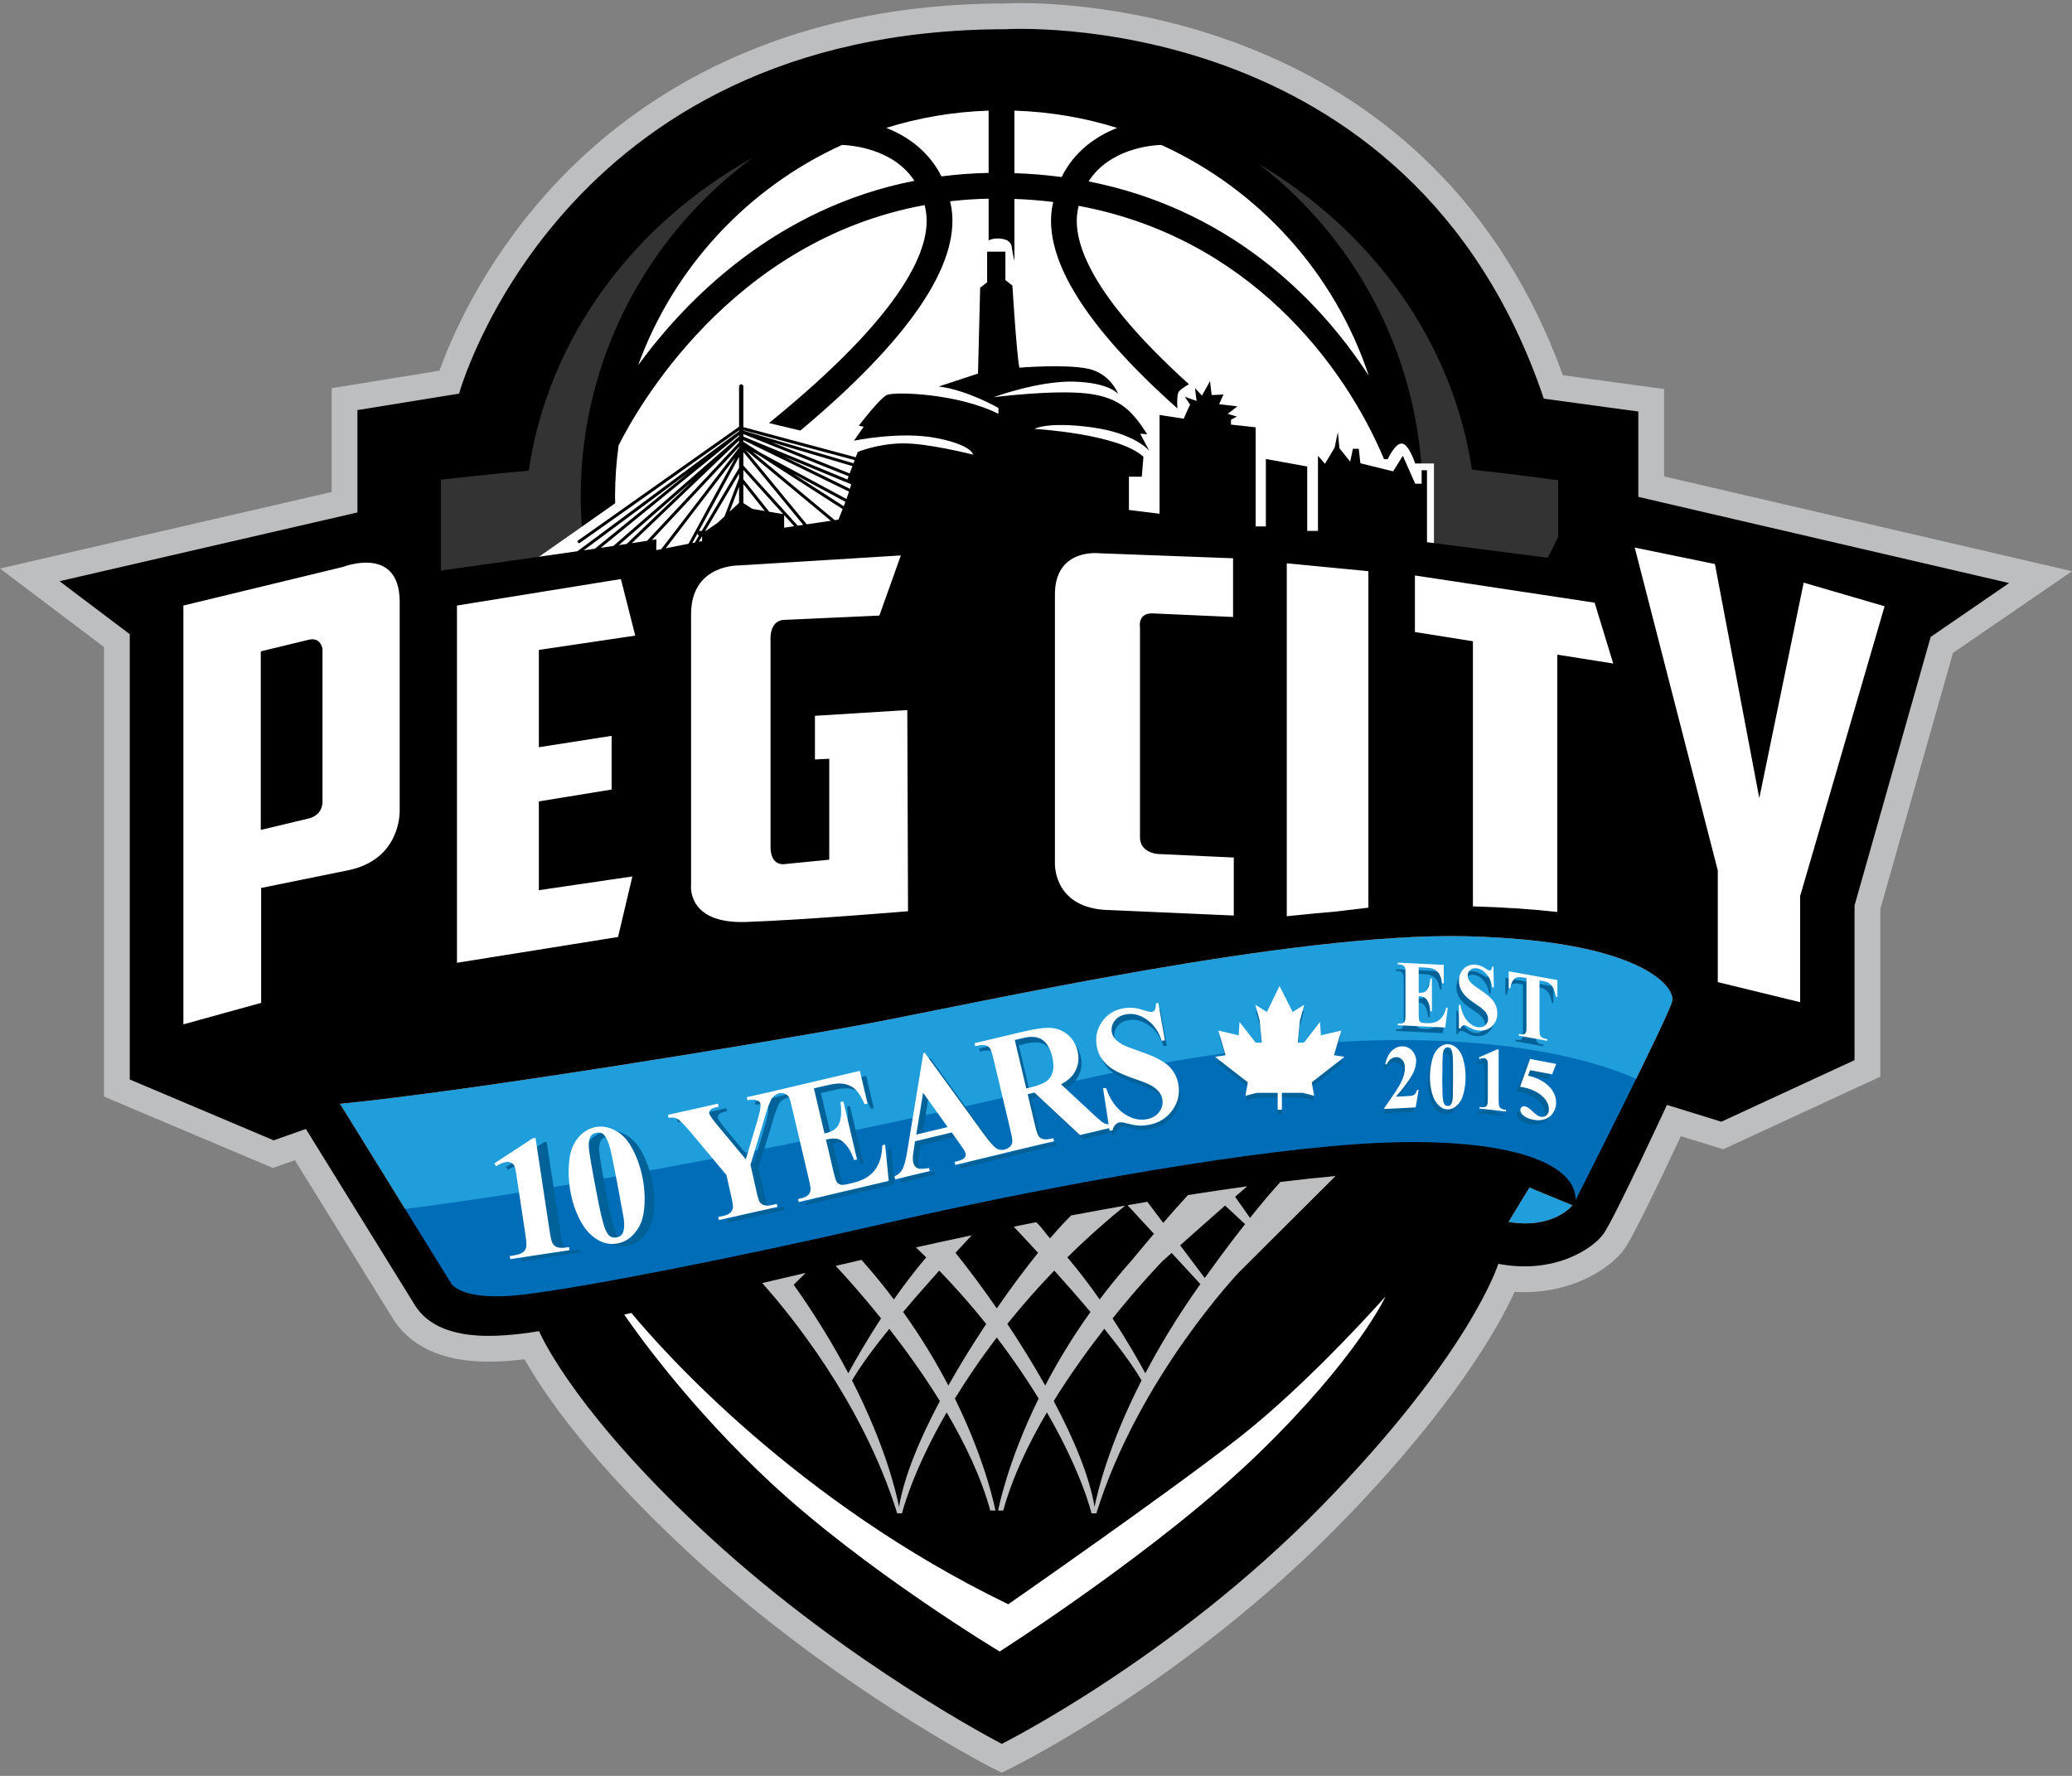
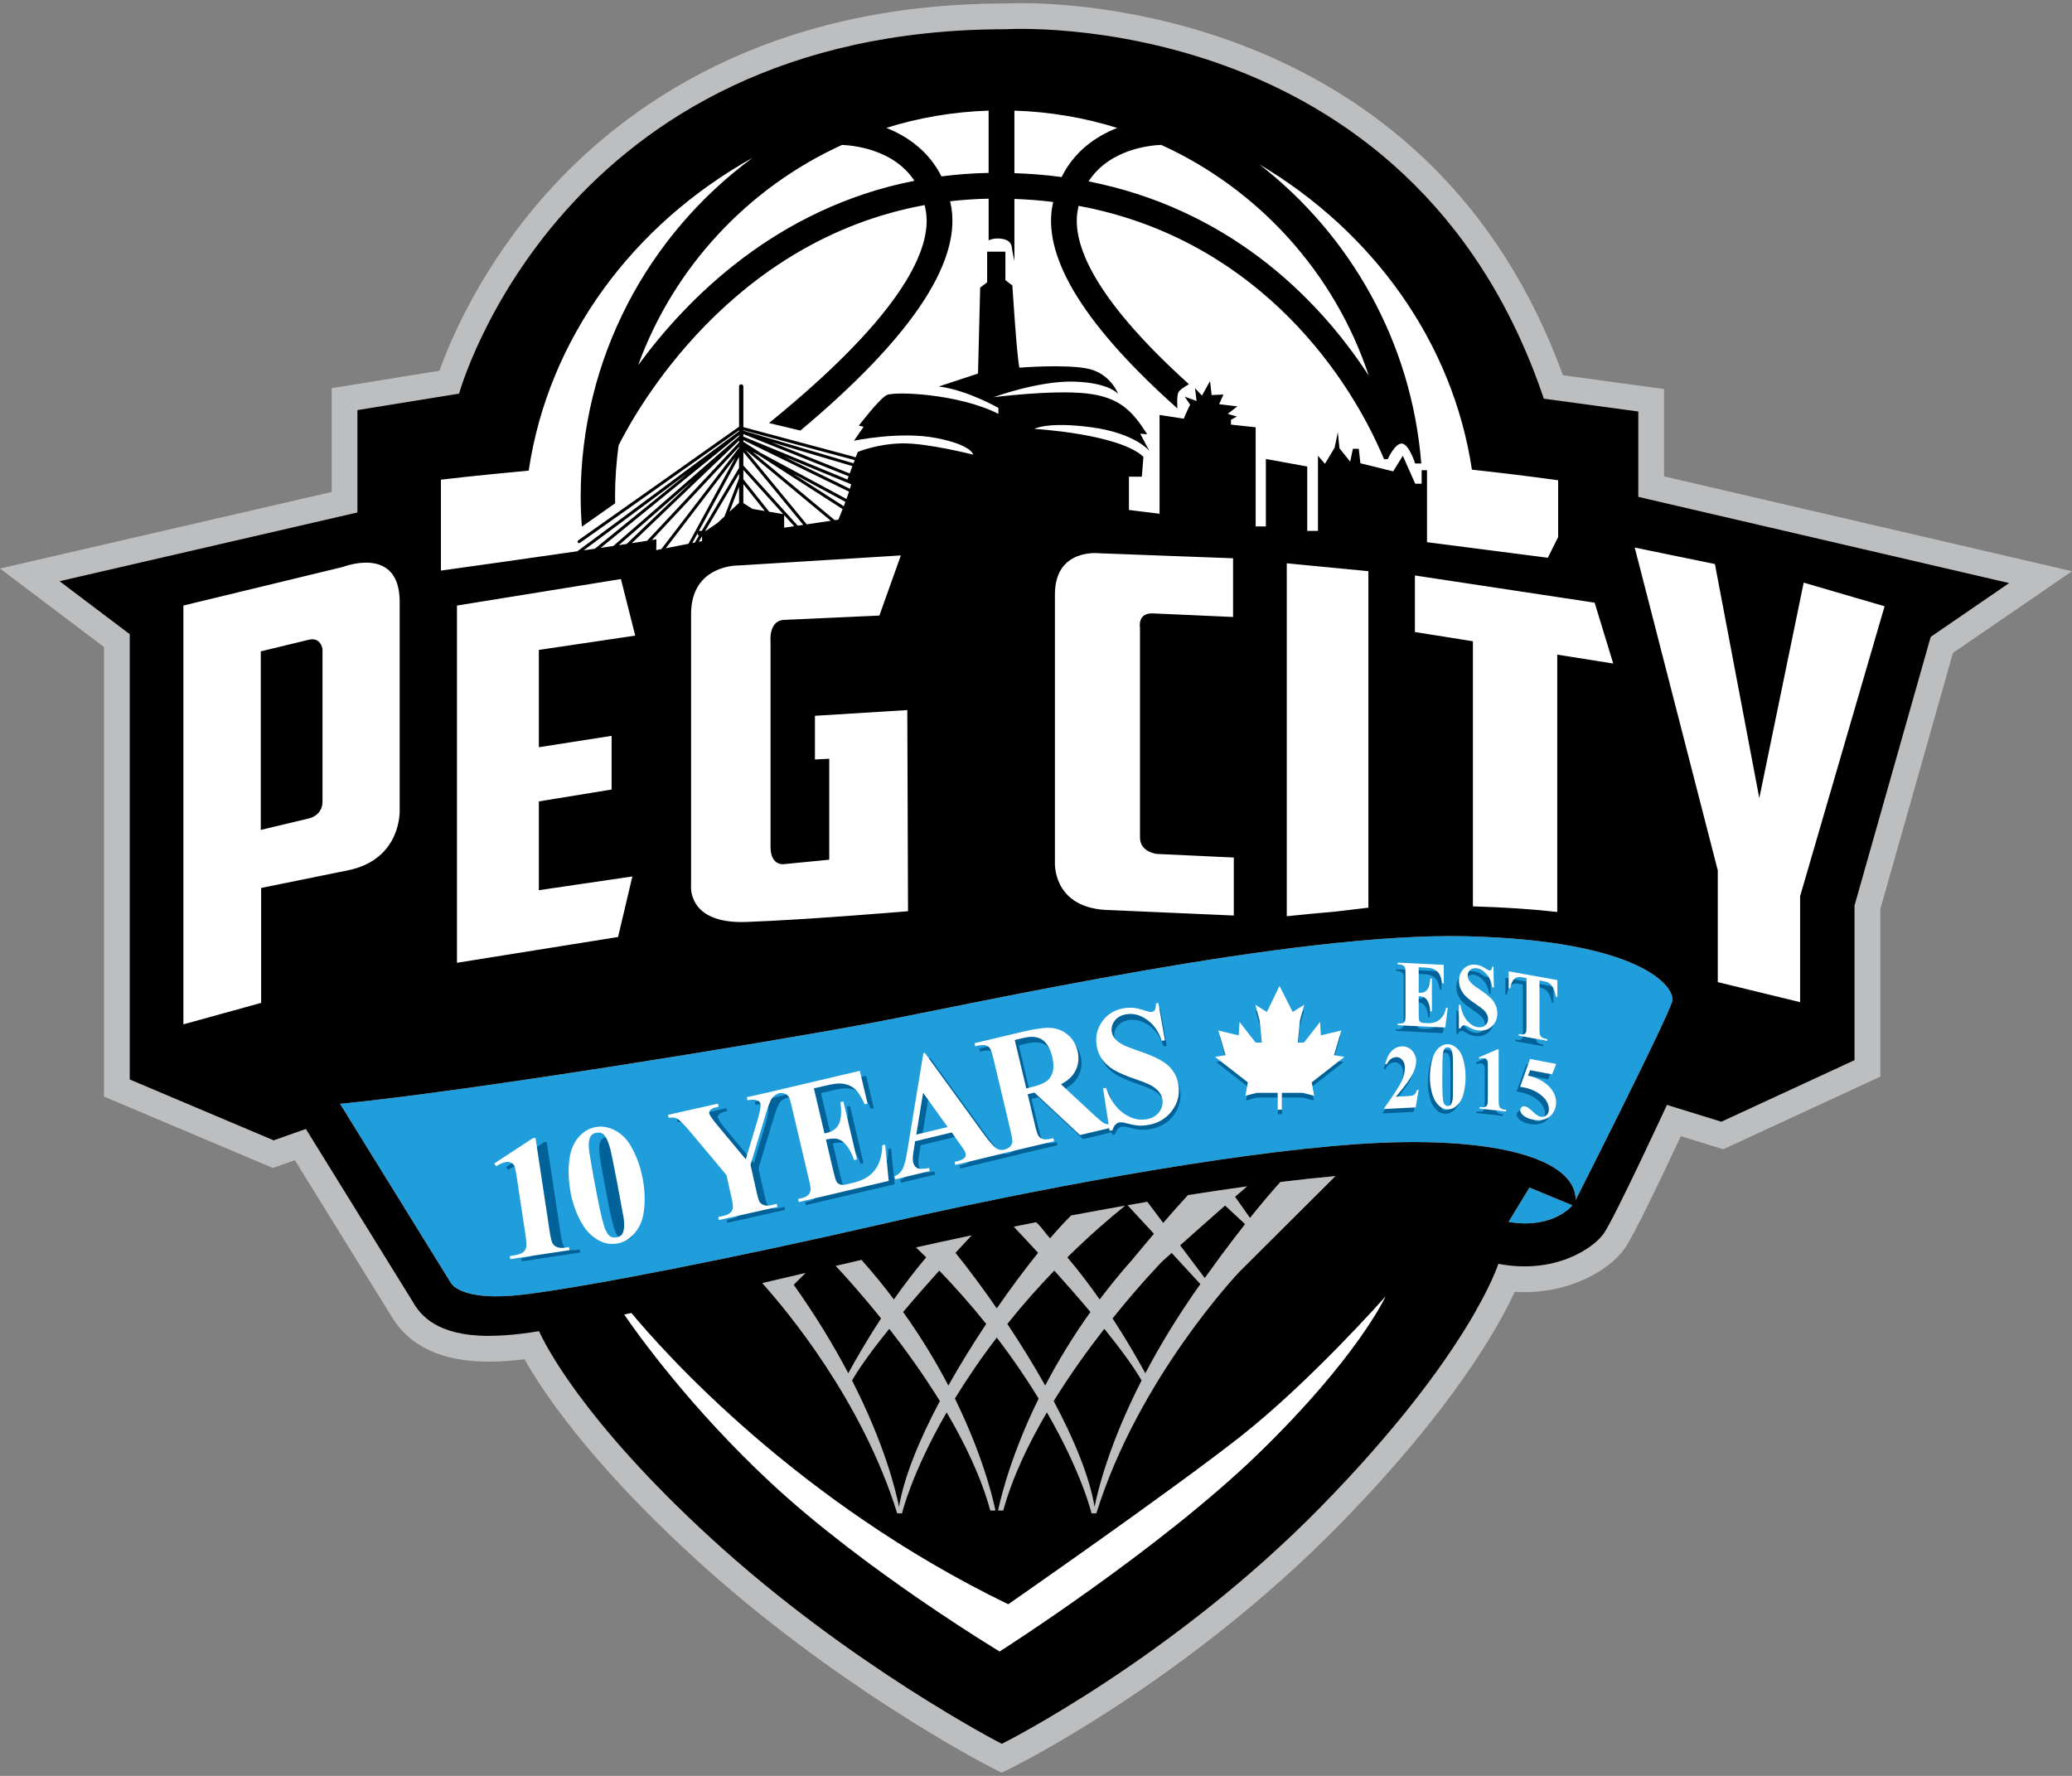
<svg xmlns="http://www.w3.org/2000/svg" id="Layer_2" version="1.1" viewBox="0 0 350 300">
  <rect x="0" y="0" width="350" height="300" fill="#808080" stroke="none" />
  <defs>
    <style>
      .st0 {
        fill: #fff;
      }

      .st1 {
        fill: #1f9edb;
      }

      .st2 {
        fill: #bcbec0;
      }

      .st3 {
        fill: #333;
      }

      .st4 {
        fill: #006db8;
      }

      .st5 {
        fill: #006299;
      }
    </style>
  </defs>
  <path class="st2" d="M281.095,80.478v-14.758l-17.089-2.331C242.27,3.596,184.089.528,172.505.528c-1.408,0-2.331.041-2.678.058-40.524.036-64.583,17.549-77.632,32.241-10.898,12.272-16.065,24.493-17.958,29.796l-18.212,2.95v17.536L0,96.04l17.566,13.263v75.942l28.52,12.06,3.722-1.313,16.215,26.211c3.008,5.19,8.56,7.822,16.502,7.822,1.861,0,3.908-.135,6.085-.399,3.045,5.418,10.876,17.215,28.446,33.343,23.743,21.795,49.108,34.945,50.176,35.495l1.961,1.009,1.974-.985c1.2-.599,29.673-14.957,55.109-40.942,19.064-19.475,26.787-33.247,29.584-39.312.554.035,1.104.052,1.652.052,8.018,0,14.385-3.801,16.907-7.333,1.554-2.177,6.563-12.722,9.506-19.017l7.158,2.212,26.538-12.269v-28.301l12.272-43.281,20.107-13.799-68.905-16.019h0Z" />
  <path class="st0" d="M184.209,221.634c-3.101,4.333-5.619,8.547-7.65,12.439-1.994-3.547-4.184-7.079-6.41-10.424,2.657-3.322,5.344-6.327,7.941-9.02,2.045,2.27,4.138,4.653,6.119,7.005ZM152.545,221.635h0c3.102,4.337,5.62,8.548,7.65,12.442,1.994-3.548,4.183-7.082,6.409-10.426-2.657-3.322-5.342-6.329-7.941-9.02-2.045,2.27-4.136,4.651-6.117,7.004ZM177.983,236.68c3.423,6.43,6.047,12.749,6.909,17.91.537-2.721,2.431-10.577,7.949-21.392-1.426-2.45-3.681-5.502-6.301-8.738-2.771,3.552-5.782,7.724-8.557,12.22ZM143.916,233.2c5.519,10.811,7.412,18.665,7.947,21.389.861-5.16,3.486-11.478,6.907-17.906-2.775-4.496-5.787-8.668-8.557-12.221-2.617,3.236-4.87,6.288-6.297,8.738ZM337.812,98.798l-12.237,8.398-12.954,45.687v25.799l-21.895,10.123-9.487-2.933-1.844,3.946c-5.553,11.88-8.343,17.245-9.046,18.23-1.446,2.024-6.21,5.237-12.838,5.237-.445,0-.894-.015-1.344-.042l-3.414-.211-1.434,3.106c-2.827,6.128-10.304,19.2-28.617,37.908-23.751,24.265-50.221,38.158-53.476,39.818-3.028-1.587-26.648-14.255-48.79-34.581-16.936-15.545-24.479-26.79-27.469-32.108l-1.639-2.917-3.321.402c-1.989.241-3.834.363-5.484.363-9.087,0-11.412-4.012-12.176-5.329l-18.406-29.759-5.693,2.008-23.684-10.015v-75.117l-11.006-8.31,49.465-11.417v-17.258l16.928-2.742.993-2.782c1.62-4.539,6.519-16.368,16.988-28.157,12.366-13.922,35.224-30.526,73.898-30.561l.242-.006c.315-.016,1.153-.052,2.432-.052,10.879,0,66.19,2.872,86.802,59.569l1.031,2.838,15.757,2.149v14.364l61.718,14.349ZM225.584,198.675c-2.955.265-6.072.603-9.305,1-1.749,1.94-3.514,4.053-5.127,6.074l-2.527-3.579c.713-.622,1.392-1.211,2.027-1.76-3.257.448-6.597.946-9.983,1.483-1.302,1.403-2.78,3.081-4.176,4.702l-2.69-3.572c-1.106.188-2.213.379-3.321.573l4.452,4.822c-2.087,2.458-3.692,4.413-3.692,4.413-1.994,2.238-3.811,4.479-5.486,6.695-1.656-2.367-3.498-4.808-5.468-7.123,3.626-3.582,6.992-6.494,9.761-8.732-3.043.536-6.086,1.093-9.101,1.662-1.026.997-2.231,2.299-3.565,3.863-.772-.797-1.414-1.855-2.209-2.579-.054-.049-.101-.093-.154-.142-1.265.249-2.521.498-3.766.749,1.256,1.329,2.646,2.815,4.111,4.409-2.18,2.708-4.576,5.914-6.986,9.403-2.411-3.489-4.807-6.695-6.986-9.403.946-1.029,1.861-2.013,2.73-2.942-3.258.686-6.402,1.368-9.386,2.035.569.542,1.146,1.102,1.729,1.678-1.969,2.315-3.811,4.754-5.467,7.121-1.668-2.214-3.483-4.453-5.474-6.688-1.448.336-2.897.674-4.345,1.012,1.302,1.388,4.204,4.563,7.659,8.872-2.628,4.021-4.58,7.494-5.545,9.275-2.39-4.553-5.41-9.588-9.227-14.967.557-.554,1.268-1.26,2-1.984-2.454.574-4.892,1.145-7.299,1.708,4.201,4.676,16.892,19.874,22.797,38.893h.8s1.567-6.727,7.545-17.071c3.133,5.317,5.85,11.006,7.378,16.586h.848s-1.451-7.941-6.841-18.91c1.942-3.175,4.273-6.631,7.082-10.313,2.808,3.68,5.142,7.139,7.084,10.313-5.391,10.97-6.843,18.91-6.843,18.91h.848c1.528-5.582,4.245-11.269,7.378-16.588,5.981,10.346,7.548,17.073,7.548,17.073h.798c7.139-22.978,24.191-40.828,24.191-40.828l16.204-16.144ZM199.341,210.373l4.165,5.532c.305-.418.603-.836.916-1.258h0s2.534-3.579,5.904-7.859l-3.387-3.145c-2.684,2.359-5.523,4.883-7.597,6.73ZM196.321,213.076s-3.694,3.779-8.4,9.648c2.627,4.021,4.582,7.495,5.547,9.276,2.407-4.586,5.452-9.663,9.308-15.083l-4.863-5.268c-.977.873-1.592,1.427-1.592,1.427Z" />
-   <path class="st3" d="M236.88,70.594l-7.293-15.774-7.717-13.145-9.244-10.77-1.951-4.24,6.685,1.696s8.665,4.41,8.665,5.088,10.94,7.124,10.94,7.124c0,0,12.042,34.94,12.042,35.364s15.689.763,15.689.763l4.24,7.887-4.071,11.806-22.643-3.325v-14.773h-2.146l-3.196-7.7ZM101.468,72.68l8.977-25.079,9.382-9.382,8.205-7.76,1.018-3.806-7.251-.646-36.254,34.919,2.735,17.491-15.965.7-1.018,19.208,16.919-2.29,10.077-7.062,3.176-16.293Z" />
  <path class="st1" d="M258.358,200.618l7.256,2.994s-3.175,4.081-10.794,2.811h0s3.538-5.805,3.538-5.805ZM247.746,158.166c-29.388-.726-82.816,11.339-101.32,14.785-18.504,3.447-67.574,11.43-88.98,13.516h0s18.685,30.206,18.685,30.206c0,0,1.451,3.357,12.517,1.995,11.066-1.362,36.282-6.349,60.319-11.883s57.964-11.973,80.367-13.516,36.826,2.268,36.826,9.433c0,0,15.874-31.294,16.327-33.652.453-2.358-5.352-10.159-34.74-10.884Z" />
-   <path class="st4" d="M278.519,183.334s-27.586-17.063-99.288-.164c-71.703,16.899-114.422,21.501-114.422,21.501l7.633,16.028s7.512.723,13.042,1.125,84.171-19.362,90.264-19.362,53.513-9.409,63.259-8.307,15.701,2.539,21.21,4.519,5.942,4.027,5.942,4.027l12.36-19.368Z" />
-   <path class="st5" d="M262.388,166.635h.001v2.819l-.238-.043c-.143-.676-.299-1.171-.472-1.486-.173-.315-.41-.583-.712-.807-.168-.123-.463-.222-.884-.297l-.674-.121v8.031c0,.533.028.869.077,1.013.051.143.15.276.3.403.149.127.351.212.608.26l.3.053v.285l-4.722-.851v-.283l.299.053c.262.047.472.032.631-.047.114-.05.206-.158.272-.32.048-.113.073-.431.073-.954v-8.031l-.652-.117c-.608-.11-1.048-.04-1.322.207-.387.346-.629.893-.732,1.641l-.253-.044v-2.819l8.1,1.457ZM261.501,182.325l.69-1.733-4.343-.83-1.666,4.63c.247.041.431.073.555.096,1.221.234,2.234.693,3.036,1.377.804.684,1.204,1.45,1.204,2.299,0,.405-.129.728-.392.966-.263.24-.58.325-.954.253-.178-.033-.337-.093-.479-.178-.202-.116-.44-.302-.719-.557-.442-.414-.754-.677-.937-.788-.182-.111-.364-.186-.541-.219-.196-.036-.367.009-.516.142-.148.13-.222.299-.222.506,0,.27.142.539.425.805.407.376.987.636,1.745.782.702.135,1.349.103,1.936-.096.589-.199,1.045-.558,1.368-1.071.324-.515.486-1.074.486-1.676,0-.941-.349-1.795-1.046-2.559-.847-.927-2.057-1.573-3.631-1.937l.349-.91,3.654.696ZM150.054,194.127c-.041,1.732-.457,3.11-1.245,4.137-.787,1.026-1.991,1.731-3.607,2.112l-1.036.243c-.495.116-.868.127-1.124.035-.256-.092-.451-.241-.585-.45-.134-.206-.32-.819-.559-1.833l-1.221-5.191c.826-.193,1.485-.228,1.973-.099.488.13.973.491,1.46,1.084s.905,1.404,1.254,2.43l.486-.114-2.271-9.649-.486.114c.2,1.464.141,2.62-.181,3.471-.32.849-1.03,1.403-2.13,1.663l-.345.082-1.764-7.502h-.001v-.003l1.79-.421c1.312-.308,2.226-.437,2.74-.387.881.081,1.614.358,2.198.832s1.155,1.349,1.716,2.622l.486-.114-1.283-5.449-14.499,3.411.002.01-4.319.968.111.504c.787-.128,1.353-.111,1.692.05.26.113.416.293.47.539.099.443-.086,1.435-.558,2.972l-1.877,6.272-4.508-5.414c-.979-1.162-1.504-1.907-1.577-2.234-.038-.172.025-.36.19-.559.165-.199.5-.355,1.005-.468l.371-.085-.113-.504-8.325,1.866.114.504c.556-.114,1.033-.071,1.426.132.398.202,1.172.994,2.335,2.373l5.86,6.999.83,3.706c.208.928.288,1.51.243,1.748-.058.338-.184.595-.377.772-.257.258-.641.444-1.154.559l-.91.205.114.504,9.744-2.183-.113-.504-.973.218c-.46.102-.849.098-1.166-.019-.317-.114-.549-.277-.694-.488-.146-.211-.326-.793-.539-1.746l-1.002-4.469,2.268-7.533c.542-1.905.984-3.096,1.324-3.574.246-.34.644-.615,1.197-.825.389-.041.727.005,1.015.138.271.119.487.326.645.624.087.179.229.687.426,1.52l2.852,12.121c.219.925.304,1.507.263,1.746-.047.336-.167.595-.358.773-.263.262-.644.452-1.148.57l-.574.136.118.503,14.972-3.523-.599-6.041-.472.111ZM199.341,184.115c.238,1.565-.129,3-1.102,4.3-.975,1.302-2.344,2.088-4.107,2.357-.555.086-1.087.104-1.597.06-.512-.044-1.163-.174-1.958-.392-.444-.121-.799-.161-1.068-.118-.223.033-.447.162-.671.384-.222.223-.383.535-.482.935l-.479.074-.067-.438-4.858,1.152-7.574-7.068-1.135.269h-.001l1.225,5.163c.237.995.444,1.609.621,1.84.175.23.427.387.752.473.327.086.885.033,1.677-.153l.12.503-8.062,1.914.004.017-8.37,2.012-.12-.503.345-.083c.672-.162,1.119-.374,1.344-.639.152-.19.196-.421.132-.691-.038-.163-.105-.324-.199-.485-.035-.077-.246-.386-.628-.925l-1.468-2.076h-.002s-6.111,1.468-6.111,1.468l-.296,1.967c-.095.655-.095,1.176-.003,1.565.124.516.41.849.862.999.264.09.856.063,1.774-.083l.121.503-5.754,1.384-.121-.503c.598-.249,1.042-.645,1.335-1.189s.564-1.587.812-3.131l2.658-16.175.243-.058,9.867,13.596c.938,1.286,1.644,2.069,2.116,2.348.314.184.709.236,1.161.197.454-.142.776-.293.951-.454.249-.226.399-.479.454-.76.053-.28-.035-.919-.273-1.916l-2.839-11.952c-.237-.997-.444-1.61-.621-1.84-.175-.231-.427-.389-.752-.475-.324-.086-.885-.032-1.677.155l-.12-.503,8.044-1.911c2.094-.497,3.664-.707,4.707-.629,1.043.077,1.97.456,2.779,1.141.809.684,1.347,1.58,1.613,2.695.323,1.358.13,2.592-.579,3.697-.453.7-1.175,1.317-2.164,1.848l5.642,5.246c.736.678,1.242,1.088,1.52,1.231.242.115.494.169.751.19l-.92-5.998.482-.074c.687,1.929,1.651,3.332,2.896,4.21,1.244.88,2.494,1.223,3.748,1.032.968-.149,1.698-.549,2.187-1.198.489-.647.676-1.344.563-2.09-.067-.443-.244-.853-.527-1.233-.283-.38-.681-.722-1.185-1.026-.506-.304-1.377-.668-2.609-1.09-1.729-.593-2.988-1.131-3.779-1.613-.791-.481-1.434-1.057-1.92-1.727-.488-.669-.799-1.439-.931-2.315-.229-1.491.092-2.838.96-4.045.871-1.207,2.088-1.929,3.656-2.169.57-.088,1.135-.098,1.694-.032.425.047.951.177,1.578.387.629.209,1.061.296,1.295.262.225-.035.39-.136.498-.301.107-.167.173-.542.202-1.118l.384-.064,1.096,6.218-.532.082c-.491-1.525-1.298-2.69-2.424-3.492-1.128-.802-2.262-1.115-3.403-.941-.881.136-1.541.492-1.98,1.072-.439.58-.606,1.198-.506,1.851.063.413.209.766.441,1.061.317.393.785.761,1.401,1.099.453.241,1.474.636,3.063,1.185,2.224.76,3.769,1.565,4.631,2.413.856.849,1.378,1.887,1.567,3.121ZM160.938,191.097l-4.102-5.72-1.131,6.978,5.233-1.258ZM178.347,179.46c-.332-1.403-.888-2.366-1.664-2.889-.776-.523-1.85-.624-3.219-.297l-1.368.323h0s1.917,8.07,1.917,8.07l.728-.173c1.182-.28,2.041-.608,2.573-.978.533-.37.896-.896,1.09-1.578.193-.682.174-1.508-.056-2.476ZM252.967,187.974c-.145-.123-.239-.273-.285-.447-.044-.173-.067-.566-.067-1.181v-8.163h0s-.205-.021-.205-.021l-3.085,1.341.111.278c.301-.123.558-.176.766-.152.133.014.249.069.351.161.101.092.169.198.207.316.037.12.056.411.056.871v5.176c0,.627-.03,1.025-.082,1.191-.052.165-.159.289-.308.371-.153.081-.407.101-.767.064l-.222-.026v.272l4.413.481v-.272l-.19-.022c-.316-.034-.548-.113-.693-.237ZM97.497,211.137c-.708.107-1.238.083-1.593-.07-.352-.155-.602-.381-.751-.685-.151-.3-.312-1.026-.486-2.177l-2.318-15.308v-.002l-.456.069-6.41,4.19.324.459c.625-.396,1.175-.628,1.644-.7.294-.044.565-.007.814.11s.429.277.546.482c.114.203.238.739.368,1.603l1.468,9.704c.178,1.178.232,1.939.162,2.277-.07.341-.261.628-.574.864-.313.236-.868.415-1.67.535l-.497.076.079.51,9.856-1.491-.077-.51-.429.064ZM225.223,179.144l1.207-4.111-3.396.804-.134-2.233-2.68,3.44h-1.028l.358-3.663.715-2.637-1.922,1.207-2.189-4.334-2.1,4.334-1.92-1.207.715,2.637.358,3.663h-1.028l-2.68-3.44-.134,2.233-3.396-.804,1.207,4.111-1.743.267,5.451,4.245-.404,2.234,1.922-.492h3.448v2.814h.699v-2.814h3.448l1.92.492-.401-2.234,5.45-4.245-1.743-.267ZM110.176,199.619c.358,1.854.433,3.637.223,5.345-.12,1.046-.383,1.936-.785,2.668-.405.733-.905,1.349-1.499,1.847-.595.5-1.286.825-2.072.978-.896.173-1.749.1-2.559-.216-.811-.317-1.577-.848-2.297-1.588-.522-.545-1.035-1.302-1.534-2.277-.665-1.322-1.14-2.728-1.428-4.217-.389-2.02-.465-3.929-.226-5.73.196-1.488.696-2.696,1.504-3.625.805-.928,1.74-1.495,2.8-1.698,1.078-.209,2.157-.035,3.235.517,1.081.555,1.958,1.411,2.639,2.569.939,1.588,1.606,3.399,2,5.428ZM107.033,206.311l-1.086-5.903h.001c-.629-3.253-1.014-5.147-1.156-5.678-.336-1.252-.722-2.069-1.156-2.45-.285-.249-.684-.323-1.195-.223-.392.076-.682.246-.868.507-.276.386-.395.994-.358,1.825.037.831.523,3.664,1.458,8.497.509,2.632.942,4.379,1.298,5.238.263.624.543,1.02.84,1.188.298.17.659.215,1.078.133.457-.089.772-.3.944-.636.285-.586.352-1.419.2-2.499ZM236.827,164.283c.122.102.205.245.249.426.022.108.035.399.035.869v6.849c0,.522-.026.844-.076.965-.062.17-.152.289-.269.355-.162.102-.374.145-.64.132l-.304-.016v.286l7.91.381.412-3.289-.25-.013c-.225.909-.593,1.578-1.109,2.005-.516.427-1.201.617-2.056.576l-.548-.028c-.26-.011-.449-.061-.566-.15-.117-.087-.197-.195-.238-.327-.042-.13-.064-.483-.064-1.054v-2.934c.434.022.769.101.998.243.229.143.432.408.605.795.172.386.286.878.34,1.474l.257.013v-5.451l-.257-.013c-.073.806-.239,1.41-.5,1.813s-.682.59-1.262.56l-.181-.009v-4.239l.943.044c.693.033,1.165.102,1.419.207.431.174.764.432,1.002.769.236.339.419.888.551,1.647l.256.013v-3.079l-7.66-.368v.283l.304.016c.297.015.531.098.702.249ZM251.504,174.324c.593-.563.89-1.282.89-2.15,0-.685-.184-1.315-.552-1.885-.371-.573-1.09-1.217-2.157-1.93-.761-.51-1.248-.862-1.458-1.055-.288-.266-.496-.526-.626-.78-.095-.189-.142-.399-.142-.629,0-.364.133-.671.4-.921.268-.252.629-.352,1.086-.303.59.064,1.141.389,1.648.972.508.584.827,1.319.957,2.203l.275.03-.074-3.477-.192-.021c-.059.306-.122.497-.189.57-.066.074-.159.105-.275.093-.121-.013-.331-.118-.634-.317-.301-.2-.56-.34-.769-.425-.279-.111-.565-.184-.861-.216-.81-.086-1.483.133-2.014.659-.534.526-.801,1.205-.801,2.034,0,.486.098.942.292,1.366.196.426.475.822.836,1.188.364.367.959.827,1.787,1.382.591.396,1.003.71,1.236.944.232.232.406.47.52.712.114.242.171.487.171.733,0,.416-.15.763-.447,1.042-.299.281-.698.393-1.2.339-.651-.07-1.256-.425-1.817-1.067-.563-.64-.943-1.524-1.14-2.652l-.249-.028v3.931l.249.028c.082-.201.186-.345.316-.434.13-.088.254-.126.37-.113.138.013.315.084.53.21.386.225.705.384.96.479.255.095.526.158.814.187.913.098,1.667-.133,2.26-.697ZM247.112,182.765h.001c0,1.041-.129,2.008-.386,2.905-.153.552-.362,1.001-.622,1.351-.259.349-.555.627-.884.829-.329.203-.688.301-1.078.296-.441-.006-.842-.139-1.198-.399-.358-.26-.674-.63-.95-1.109-.199-.351-.373-.817-.522-1.398-.193-.785-.291-1.596-.291-2.429,0-1.132.142-2.17.421-3.112.231-.78.58-1.377,1.049-1.787.47-.412.966-.615,1.489-.608.533.007,1.032.22,1.495.637.462.419.804.978,1.02,1.676.304.963.454,2.012.454,3.148ZM245.026,182.723h0c0-1.821-.009-2.885-.028-3.186-.044-.712-.153-1.195-.326-1.448-.111-.165-.296-.25-.549-.253-.194-.003-.348.056-.46.177-.168.177-.28.493-.337.944-.06.452-.09,2.033-.09,4.74,0,1.474.045,2.464.136,2.965.069.364.164.609.292.733.126.126.293.189.501.191.226.003.396-.077.507-.238.19-.285.297-.726.326-1.325l.028-3.3ZM238.709,185.588c-.092.111-.209.194-.351.244-.144.053-.451.091-.921.116l-1.919.098c1.485-1.714,2.447-3.041,2.888-3.979.323-.696.485-1.371.485-2.03,0-.36-.105-.743-.314-1.145-.211-.403-.5-.714-.871-.932-.37-.217-.782-.317-1.231-.293-.626.032-1.18.289-1.661.769-.481.479-.839,1.202-1.074,2.164l.241.085c.37-.78.892-1.189,1.565-1.223.411-.022.759.134,1.041.463.284.329.426.754.426,1.273,0,.713-.171,1.454-.514,2.217-.34.765-1.314,2.271-2.915,4.517v.163l5.222-.269v-.003l.497-2.937-.235.012c-.149.35-.269.579-.359.69Z" />
+   <path class="st5" d="M262.388,166.635h.001v2.819l-.238-.043c-.143-.676-.299-1.171-.472-1.486-.173-.315-.41-.583-.712-.807-.168-.123-.463-.222-.884-.297l-.674-.121v8.031c0,.533.028.869.077,1.013.051.143.15.276.3.403.149.127.351.212.608.26l.3.053v.285l-4.722-.851v-.283l.299.053c.262.047.472.032.631-.047.114-.05.206-.158.272-.32.048-.113.073-.431.073-.954v-8.031l-.652-.117c-.608-.11-1.048-.04-1.322.207-.387.346-.629.893-.732,1.641l-.253-.044v-2.819l8.1,1.457ZM261.501,182.325l.69-1.733-4.343-.83-1.666,4.63c.247.041.431.073.555.096,1.221.234,2.234.693,3.036,1.377.804.684,1.204,1.45,1.204,2.299,0,.405-.129.728-.392.966-.263.24-.58.325-.954.253-.178-.033-.337-.093-.479-.178-.202-.116-.44-.302-.719-.557-.442-.414-.754-.677-.937-.788-.182-.111-.364-.186-.541-.219-.196-.036-.367.009-.516.142-.148.13-.222.299-.222.506,0,.27.142.539.425.805.407.376.987.636,1.745.782.702.135,1.349.103,1.936-.096.589-.199,1.045-.558,1.368-1.071.324-.515.486-1.074.486-1.676,0-.941-.349-1.795-1.046-2.559-.847-.927-2.057-1.573-3.631-1.937l.349-.91,3.654.696ZM150.054,194.127c-.041,1.732-.457,3.11-1.245,4.137-.787,1.026-1.991,1.731-3.607,2.112l-1.036.243c-.495.116-.868.127-1.124.035-.256-.092-.451-.241-.585-.45-.134-.206-.32-.819-.559-1.833l-1.221-5.191c.826-.193,1.485-.228,1.973-.099.488.13.973.491,1.46,1.084s.905,1.404,1.254,2.43l.486-.114-2.271-9.649-.486.114c.2,1.464.141,2.62-.181,3.471-.32.849-1.03,1.403-2.13,1.663l-.345.082-1.764-7.502h-.001v-.003l1.79-.421c1.312-.308,2.226-.437,2.74-.387.881.081,1.614.358,2.198.832s1.155,1.349,1.716,2.622l.486-.114-1.283-5.449-14.499,3.411.002.01-4.319.968.111.504c.787-.128,1.353-.111,1.692.05.26.113.416.293.47.539.099.443-.086,1.435-.558,2.972l-1.877,6.272-4.508-5.414c-.979-1.162-1.504-1.907-1.577-2.234-.038-.172.025-.36.19-.559.165-.199.5-.355,1.005-.468l.371-.085-.113-.504-8.325,1.866.114.504c.556-.114,1.033-.071,1.426.132.398.202,1.172.994,2.335,2.373l5.86,6.999.83,3.706c.208.928.288,1.51.243,1.748-.058.338-.184.595-.377.772-.257.258-.641.444-1.154.559l-.91.205.114.504,9.744-2.183-.113-.504-.973.218c-.46.102-.849.098-1.166-.019-.317-.114-.549-.277-.694-.488-.146-.211-.326-.793-.539-1.746l-1.002-4.469,2.268-7.533c.542-1.905.984-3.096,1.324-3.574.246-.34.644-.615,1.197-.825.389-.041.727.005,1.015.138.271.119.487.326.645.624.087.179.229.687.426,1.52l2.852,12.121c.219.925.304,1.507.263,1.746-.047.336-.167.595-.358.773-.263.262-.644.452-1.148.57l-.574.136.118.503,14.972-3.523-.599-6.041-.472.111ZM199.341,184.115c.238,1.565-.129,3-1.102,4.3-.975,1.302-2.344,2.088-4.107,2.357-.555.086-1.087.104-1.597.06-.512-.044-1.163-.174-1.958-.392-.444-.121-.799-.161-1.068-.118-.223.033-.447.162-.671.384-.222.223-.383.535-.482.935l-.479.074-.067-.438-4.858,1.152-7.574-7.068-1.135.269h-.001l1.225,5.163c.237.995.444,1.609.621,1.84.175.23.427.387.752.473.327.086.885.033,1.677-.153l.12.503-8.062,1.914.004.017-8.37,2.012-.12-.503.345-.083c.672-.162,1.119-.374,1.344-.639.152-.19.196-.421.132-.691-.038-.163-.105-.324-.199-.485-.035-.077-.246-.386-.628-.925l-1.468-2.076h-.002s-6.111,1.468-6.111,1.468l-.296,1.967c-.095.655-.095,1.176-.003,1.565.124.516.41.849.862.999.264.09.856.063,1.774-.083l.121.503-5.754,1.384-.121-.503c.598-.249,1.042-.645,1.335-1.189s.564-1.587.812-3.131l2.658-16.175.243-.058,9.867,13.596c.938,1.286,1.644,2.069,2.116,2.348.314.184.709.236,1.161.197.454-.142.776-.293.951-.454.249-.226.399-.479.454-.76.053-.28-.035-.919-.273-1.916l-2.839-11.952c-.237-.997-.444-1.61-.621-1.84-.175-.231-.427-.389-.752-.475-.324-.086-.885-.032-1.677.155l-.12-.503,8.044-1.911c2.094-.497,3.664-.707,4.707-.629,1.043.077,1.97.456,2.779,1.141.809.684,1.347,1.58,1.613,2.695.323,1.358.13,2.592-.579,3.697-.453.7-1.175,1.317-2.164,1.848l5.642,5.246c.736.678,1.242,1.088,1.52,1.231.242.115.494.169.751.19l-.92-5.998.482-.074c.687,1.929,1.651,3.332,2.896,4.21,1.244.88,2.494,1.223,3.748,1.032.968-.149,1.698-.549,2.187-1.198.489-.647.676-1.344.563-2.09-.067-.443-.244-.853-.527-1.233-.283-.38-.681-.722-1.185-1.026-.506-.304-1.377-.668-2.609-1.09-1.729-.593-2.988-1.131-3.779-1.613-.791-.481-1.434-1.057-1.92-1.727-.488-.669-.799-1.439-.931-2.315-.229-1.491.092-2.838.96-4.045.871-1.207,2.088-1.929,3.656-2.169.57-.088,1.135-.098,1.694-.032.425.047.951.177,1.578.387.629.209,1.061.296,1.295.262.225-.035.39-.136.498-.301.107-.167.173-.542.202-1.118l.384-.064,1.096,6.218-.532.082c-.491-1.525-1.298-2.69-2.424-3.492-1.128-.802-2.262-1.115-3.403-.941-.881.136-1.541.492-1.98,1.072-.439.58-.606,1.198-.506,1.851.063.413.209.766.441,1.061.317.393.785.761,1.401,1.099.453.241,1.474.636,3.063,1.185,2.224.76,3.769,1.565,4.631,2.413.856.849,1.378,1.887,1.567,3.121ZM160.938,191.097l-4.102-5.72-1.131,6.978,5.233-1.258ZM178.347,179.46c-.332-1.403-.888-2.366-1.664-2.889-.776-.523-1.85-.624-3.219-.297l-1.368.323h0s1.917,8.07,1.917,8.07l.728-.173c1.182-.28,2.041-.608,2.573-.978.533-.37.896-.896,1.09-1.578.193-.682.174-1.508-.056-2.476ZM252.967,187.974c-.145-.123-.239-.273-.285-.447-.044-.173-.067-.566-.067-1.181v-8.163h0s-.205-.021-.205-.021l-3.085,1.341.111.278c.301-.123.558-.176.766-.152.133.014.249.069.351.161.101.092.169.198.207.316.037.12.056.411.056.871v5.176c0,.627-.03,1.025-.082,1.191-.052.165-.159.289-.308.371-.153.081-.407.101-.767.064l-.222-.026v.272l4.413.481v-.272l-.19-.022c-.316-.034-.548-.113-.693-.237ZM97.497,211.137c-.708.107-1.238.083-1.593-.07-.352-.155-.602-.381-.751-.685-.151-.3-.312-1.026-.486-2.177l-2.318-15.308v-.002l-.456.069-6.41,4.19.324.459c.625-.396,1.175-.628,1.644-.7.294-.044.565-.007.814.11s.429.277.546.482c.114.203.238.739.368,1.603l1.468,9.704c.178,1.178.232,1.939.162,2.277-.07.341-.261.628-.574.864-.313.236-.868.415-1.67.535l-.497.076.079.51,9.856-1.491-.077-.51-.429.064ZM225.223,179.144l1.207-4.111-3.396.804-.134-2.233-2.68,3.44h-1.028l.358-3.663.715-2.637-1.922,1.207-2.189-4.334-2.1,4.334-1.92-1.207.715,2.637.358,3.663h-1.028l-2.68-3.44-.134,2.233-3.396-.804,1.207,4.111-1.743.267,5.451,4.245-.404,2.234,1.922-.492h3.448v2.814h.699v-2.814h3.448l1.92.492-.401-2.234,5.45-4.245-1.743-.267ZM110.176,199.619ZM107.033,206.311l-1.086-5.903h.001c-.629-3.253-1.014-5.147-1.156-5.678-.336-1.252-.722-2.069-1.156-2.45-.285-.249-.684-.323-1.195-.223-.392.076-.682.246-.868.507-.276.386-.395.994-.358,1.825.037.831.523,3.664,1.458,8.497.509,2.632.942,4.379,1.298,5.238.263.624.543,1.02.84,1.188.298.17.659.215,1.078.133.457-.089.772-.3.944-.636.285-.586.352-1.419.2-2.499ZM236.827,164.283c.122.102.205.245.249.426.022.108.035.399.035.869v6.849c0,.522-.026.844-.076.965-.062.17-.152.289-.269.355-.162.102-.374.145-.64.132l-.304-.016v.286l7.91.381.412-3.289-.25-.013c-.225.909-.593,1.578-1.109,2.005-.516.427-1.201.617-2.056.576l-.548-.028c-.26-.011-.449-.061-.566-.15-.117-.087-.197-.195-.238-.327-.042-.13-.064-.483-.064-1.054v-2.934c.434.022.769.101.998.243.229.143.432.408.605.795.172.386.286.878.34,1.474l.257.013v-5.451l-.257-.013c-.073.806-.239,1.41-.5,1.813s-.682.59-1.262.56l-.181-.009v-4.239l.943.044c.693.033,1.165.102,1.419.207.431.174.764.432,1.002.769.236.339.419.888.551,1.647l.256.013v-3.079l-7.66-.368v.283l.304.016c.297.015.531.098.702.249ZM251.504,174.324c.593-.563.89-1.282.89-2.15,0-.685-.184-1.315-.552-1.885-.371-.573-1.09-1.217-2.157-1.93-.761-.51-1.248-.862-1.458-1.055-.288-.266-.496-.526-.626-.78-.095-.189-.142-.399-.142-.629,0-.364.133-.671.4-.921.268-.252.629-.352,1.086-.303.59.064,1.141.389,1.648.972.508.584.827,1.319.957,2.203l.275.03-.074-3.477-.192-.021c-.059.306-.122.497-.189.57-.066.074-.159.105-.275.093-.121-.013-.331-.118-.634-.317-.301-.2-.56-.34-.769-.425-.279-.111-.565-.184-.861-.216-.81-.086-1.483.133-2.014.659-.534.526-.801,1.205-.801,2.034,0,.486.098.942.292,1.366.196.426.475.822.836,1.188.364.367.959.827,1.787,1.382.591.396,1.003.71,1.236.944.232.232.406.47.52.712.114.242.171.487.171.733,0,.416-.15.763-.447,1.042-.299.281-.698.393-1.2.339-.651-.07-1.256-.425-1.817-1.067-.563-.64-.943-1.524-1.14-2.652l-.249-.028v3.931l.249.028c.082-.201.186-.345.316-.434.13-.088.254-.126.37-.113.138.013.315.084.53.21.386.225.705.384.96.479.255.095.526.158.814.187.913.098,1.667-.133,2.26-.697ZM247.112,182.765h.001c0,1.041-.129,2.008-.386,2.905-.153.552-.362,1.001-.622,1.351-.259.349-.555.627-.884.829-.329.203-.688.301-1.078.296-.441-.006-.842-.139-1.198-.399-.358-.26-.674-.63-.95-1.109-.199-.351-.373-.817-.522-1.398-.193-.785-.291-1.596-.291-2.429,0-1.132.142-2.17.421-3.112.231-.78.58-1.377,1.049-1.787.47-.412.966-.615,1.489-.608.533.007,1.032.22,1.495.637.462.419.804.978,1.02,1.676.304.963.454,2.012.454,3.148ZM245.026,182.723h0c0-1.821-.009-2.885-.028-3.186-.044-.712-.153-1.195-.326-1.448-.111-.165-.296-.25-.549-.253-.194-.003-.348.056-.46.177-.168.177-.28.493-.337.944-.06.452-.09,2.033-.09,4.74,0,1.474.045,2.464.136,2.965.069.364.164.609.292.733.126.126.293.189.501.191.226.003.396-.077.507-.238.19-.285.297-.726.326-1.325l.028-3.3ZM238.709,185.588c-.092.111-.209.194-.351.244-.144.053-.451.091-.921.116l-1.919.098c1.485-1.714,2.447-3.041,2.888-3.979.323-.696.485-1.371.485-2.03,0-.36-.105-.743-.314-1.145-.211-.403-.5-.714-.871-.932-.37-.217-.782-.317-1.231-.293-.626.032-1.18.289-1.661.769-.481.479-.839,1.202-1.074,2.164l.241.085c.37-.78.892-1.189,1.565-1.223.411-.022.759.134,1.041.463.284.329.426.754.426,1.273,0,.713-.171,1.454-.514,2.217-.34.765-1.314,2.271-2.915,4.517v.163l5.222-.269v-.003l.497-2.937-.235.012c-.149.35-.269.579-.359.69Z" />
  <path class="st0" d="M263.071,165.561h.001v2.862l-.242-.044c-.145-.686-.303-1.189-.479-1.509-.176-.32-.416-.592-.723-.819-.171-.125-.47-.225-.897-.302l-.684-.123v8.153c0,.541.028.882.078,1.028.052.145.152.28.305.409.151.129.356.215.617.264l.305.054v.289l-4.794-.864v-.287l.303.054c.266.048.479.032.641-.048.116-.051.209-.16.276-.325.049-.115.074-.438.074-.968v-8.153l-.662-.119c-.617-.112-1.064-.041-1.342.21-.393.351-.639.907-.743,1.666l-.257-.045v-2.862l8.223,1.479ZM262.17,181.489l.7-1.759-4.409-.843-1.691,4.7c.251.042.438.074.563.097,1.24.238,2.268.704,3.082,1.398.816.694,1.222,1.472,1.222,2.334,0,.411-.131.739-.398.981-.267.244-.589.33-.968.257-.181-.033-.342-.094-.486-.181-.205-.118-.447-.307-.73-.565-.449-.42-.765-.687-.951-.8-.185-.113-.369-.189-.549-.222-.199-.037-.373.009-.524.144-.15.132-.225.304-.225.514,0,.274.144.547.431.817.413.382,1.002.646,1.771.794.713.137,1.369.105,1.965-.097.598-.202,1.061-.566,1.389-1.087.329-.523.493-1.09.493-1.701,0-.955-.354-1.822-1.062-2.598-.86-.941-2.088-1.597-3.686-1.966l.354-.924,3.709.707ZM149.034,193.47c-.042,1.758-.464,3.157-1.264,4.2-.799,1.042-2.021,1.757-3.662,2.144l-1.052.247c-.502.118-.881.129-1.141.035-.26-.093-.458-.245-.594-.457-.136-.209-.325-.831-.567-1.861l-1.239-5.27c.838-.196,1.507-.231,2.003-.1.495.132.988.498,1.482,1.1s.919,1.425,1.273,2.467l.493-.116-2.305-9.795-.493.116c.203,1.486.143,2.66-.184,3.524-.325.862-1.046,1.424-2.162,1.688l-.35.083-1.791-7.616h-.001v-.003l1.817-.427c1.332-.313,2.26-.444,2.782-.393.894.082,1.638.363,2.231.845s1.172,1.369,1.742,2.662l.493-.116-1.302-5.532-14.719,3.463.002.01-4.384.983.113.512c.799-.13,1.373-.113,1.718.051.264.115.422.297.477.547.1.45-.087,1.457-.566,3.017l-1.905,6.367-4.576-5.496c-.994-1.18-1.527-1.936-1.601-2.268-.039-.175.025-.365.193-.567.168-.202.508-.36,1.02-.475l.377-.086-.115-.512-8.451,1.894.116.512c.564-.116,1.049-.072,1.448.134.404.205,1.19,1.009,2.37,2.409l5.949,7.105.843,3.762c.211.942.292,1.533.247,1.775-.059.343-.187.604-.383.784-.261.262-.651.451-1.171.567l-.924.208.116.512,9.892-2.216-.115-.512-.988.221c-.467.104-.862.099-1.184-.019-.322-.116-.557-.281-.705-.495-.148-.214-.331-.805-.547-1.773l-1.017-4.537,2.302-7.647c.55-1.934.999-3.143,1.344-3.628.249-.345.654-.625,1.215-.837.395-.041.738.005,1.03.14.275.121.494.331.655.633.088.182.232.697.432,1.543l2.895,12.305c.222.939.309,1.53.267,1.772-.048.341-.17.604-.363.785-.267.266-.654.459-1.165.579l-.583.138.12.511,15.199-3.576-.608-6.133-.479.113ZM199.068,183.306c.242,1.589-.131,3.045-1.119,4.365-.99,1.322-2.379,2.12-4.169,2.393-.563.087-1.103.106-1.621.061-.52-.045-1.181-.177-1.988-.398-.451-.123-.811-.163-1.084-.12-.226.033-.454.164-.681.39-.225.226-.389.543-.489.949l-.486.075-.068-.444-4.932,1.169-7.689-7.175-1.152.273h-.001l1.244,5.241c.241,1.01.451,1.633.63,1.868.178.234.434.393.763.48.332.087.898.033,1.702-.155l.122.511-8.184,1.943.004.017-8.497,2.042-.122-.511.35-.084c.682-.164,1.136-.38,1.364-.649.154-.193.199-.427.134-.701-.039-.165-.107-.329-.202-.492-.036-.078-.25-.392-.637-.939l-1.49-2.107h-.002s-6.204,1.49-6.204,1.49l-.3,1.997c-.096.665-.096,1.194-.003,1.589.126.524.416.862.875,1.014.268.091.869.064,1.801-.084l.123.511-5.841,1.405-.123-.511c.607-.253,1.058-.655,1.355-1.207s.573-1.611.824-3.178l2.698-16.42.247-.059,10.017,13.802c.952,1.305,1.669,2.1,2.148,2.384.318.187.72.24,1.179.2.461-.144.788-.297.965-.461.253-.229.405-.486.461-.772.054-.284-.036-.933-.277-1.945l-2.882-12.133c-.241-1.012-.451-1.634-.63-1.868-.178-.235-.434-.395-.763-.482-.329-.087-.898-.033-1.702.157l-.122-.511,8.166-1.94c2.126-.505,3.72-.718,4.778-.639,1.059.078,2,.463,2.821,1.158.821.694,1.367,1.604,1.637,2.736.328,1.379.132,2.631-.588,3.753-.46.711-1.193,1.337-2.197,1.876l5.728,5.325c.747.688,1.261,1.104,1.543,1.25.245.117.501.172.763.193l-.934-6.089.489-.075c.697,1.958,1.676,3.383,2.94,4.274,1.263.893,2.532,1.241,3.805,1.048.983-.151,1.724-.557,2.22-1.216.496-.657.686-1.364.572-2.122-.068-.45-.248-.866-.535-1.252-.287-.386-.691-.733-1.203-1.042-.514-.309-1.398-.678-2.649-1.107-1.755-.602-3.033-1.148-3.836-1.637-.803-.488-1.456-1.073-1.949-1.753-.495-.679-.811-1.461-.945-2.35-.232-1.514.093-2.881.975-4.106.884-1.225,2.12-1.958,3.711-2.202.579-.089,1.152-.099,1.72-.032.431.048.965.18,1.602.393.639.212,1.077.3,1.315.266.228-.035.396-.138.506-.306.109-.17.176-.55.205-1.135l.39-.065,1.113,6.312-.54.083c-.498-1.548-1.318-2.731-2.461-3.545-1.145-.814-2.296-1.132-3.455-.955-.894.138-1.564.499-2.01,1.088-.446.589-.615,1.216-.514,1.879.064.419.212.778.448,1.077.322.399.797.772,1.422,1.116.46.245,1.496.646,3.109,1.203,2.258.772,3.826,1.589,4.701,2.45.869.862,1.399,1.916,1.591,3.168ZM160.083,190.394l-4.164-5.807-1.148,7.084,5.312-1.277ZM177.756,178.581c-.337-1.424-.901-2.402-1.689-2.933-.788-.531-1.878-.633-3.268-.302l-1.389.328h0s1.946,8.192,1.946,8.192l.739-.176c1.2-.284,2.072-.617,2.612-.993.541-.376.91-.91,1.106-1.602.196-.692.177-1.531-.057-2.514ZM253.507,187.224c-.147-.125-.243-.277-.289-.454-.045-.176-.068-.575-.068-1.199v-8.287h0s-.208-.021-.208-.021l-3.132,1.361.113.282c.306-.125.566-.179.778-.154.135.014.253.07.356.163.103.093.172.201.21.321.038.122.057.417.057.884v5.254c0,.636-.03,1.041-.083,1.209-.053.168-.161.293-.313.377-.155.082-.413.103-.779.065l-.225-.026v.276l4.48.488v-.276l-.193-.022c-.321-.035-.556-.115-.704-.241ZM95.681,210.738c-.719.109-1.257.084-1.617-.071-.357-.157-.611-.387-.762-.695-.153-.305-.317-1.042-.493-2.21l-2.353-15.54v-.002l-.463.07-6.507,4.254.329.466c.634-.402,1.193-.638,1.669-.711.298-.045.574-.007.826.112s.436.281.554.489c.116.206.242.75.374,1.627l1.49,9.851c.181,1.196.235,1.968.164,2.312-.071.346-.265.637-.583.877-.318.24-.881.421-1.695.543l-.505.077.08.518,10.005-1.514-.078-.518-.435.065ZM225.342,178.26l1.225-4.173-3.447.816-.136-2.267-2.721,3.492h-1.044l.363-3.718.726-2.677-1.951,1.225-2.222-4.4-2.132,4.4-1.949-1.225.726,2.677.363,3.718h-1.044l-2.721-3.492-.136,2.267-3.447-.816,1.225,4.173-1.769.271,5.534,4.309-.41,2.268,1.951-.499h3.5v2.857h.71v-2.857h3.5l1.949.499-.407-2.268,5.533-4.309-1.769-.271ZM108.552,199.045c.363,1.882.44,3.692.226,5.426-.122,1.062-.389,1.965-.797,2.708-.411.744-.919,1.369-1.522,1.875-.604.508-1.306.837-2.103.993-.91.176-1.776.102-2.598-.219-.823-.322-1.601-.861-2.332-1.612-.53-.553-1.051-1.322-1.557-2.312-.675-1.342-1.157-2.769-1.45-4.281-.395-2.051-.472-3.988-.229-5.817.199-1.511.707-2.737,1.527-3.68.817-.942,1.766-1.518,2.842-1.724,1.094-.212,2.19-.036,3.284.525,1.097.563,1.988,1.432,2.679,2.608.953,1.612,1.63,3.45,2.03,5.51ZM105.361,205.838l-1.102-5.992h.001c-.639-3.302-1.029-5.225-1.174-5.764-.341-1.271-.733-2.1-1.174-2.487-.289-.253-.694-.328-1.213-.226-.398.077-.692.25-.881.515-.28.392-.401,1.009-.363,1.853.038.844.531,3.72,1.48,8.626.517,2.672.956,4.445,1.318,5.317.267.633.551,1.035.853,1.206.303.173.669.218,1.094.135.464-.09.784-.305.958-.646.289-.595.357-1.441.203-2.537ZM237.122,163.174c.124.104.208.249.253.432.022.11.035.405.035.882v6.953c0,.53-.026.857-.077.98-.063.173-.154.293-.273.36-.164.104-.38.147-.65.134l-.309-.016v.29l8.03.387.418-3.339-.254-.013c-.228.923-.602,1.602-1.126,2.035-.524.433-1.219.626-2.087.585l-.556-.028c-.264-.011-.456-.062-.575-.152-.119-.088-.2-.198-.242-.332-.043-.132-.065-.49-.065-1.07v-2.978c.441.022.781.103,1.013.247.232.145.438.414.614.807.175.392.29.891.345,1.496l.261.013v-5.534l-.261-.013c-.074.818-.243,1.431-.508,1.84s-.692.599-1.281.569l-.184-.009v-4.303l.957.045c.704.034,1.183.104,1.44.21.438.177.776.439,1.017.781.24.344.425.901.559,1.672l.26.013v-3.126l-7.776-.374v.287l.309.016c.301.015.539.099.713.253ZM252.022,173.367c.602-.572.904-1.301.904-2.183,0-.695-.187-1.335-.56-1.914-.377-.582-1.107-1.235-2.19-1.959-.773-.518-1.267-.875-1.48-1.071-.292-.27-.504-.534-.636-.792-.096-.192-.144-.405-.144-.639,0-.369.135-.681.406-.935.272-.256.639-.357,1.102-.308.599.065,1.158.395,1.673.987.516.593.84,1.339.972,2.236l.279.03-.075-3.529-.195-.022c-.06.311-.124.504-.192.579-.067.075-.161.107-.279.094-.123-.013-.336-.12-.644-.322-.306-.203-.568-.345-.781-.431-.283-.113-.574-.187-.874-.219-.822-.087-1.505.135-2.045.669-.542.534-.813,1.223-.813,2.065,0,.493.099.956.296,1.387.199.432.482.834.849,1.206.369.373.974.84,1.814,1.403.6.402,1.018.721,1.255.958.236.235.412.477.528.723.116.246.174.494.174.744,0,.422-.152.775-.454,1.058-.304.285-.709.399-1.218.344-.661-.071-1.275-.431-1.845-1.083-.572-.65-.957-1.547-1.157-2.692l-.253-.028v3.991l.253.028c.083-.204.189-.35.321-.441.132-.089.258-.128.376-.115.14.013.32.085.538.213.392.228.716.39.975.486.259.096.534.16.826.19.927.1,1.692-.135,2.294-.708ZM247.563,181.936h.001c0,1.057-.131,2.038-.392,2.949-.155.56-.367,1.016-.631,1.371-.263.354-.563.636-.897.842-.334.206-.698.306-1.094.3-.448-.006-.855-.141-1.216-.405-.363-.264-.684-.64-.964-1.126-.202-.356-.379-.829-.53-1.419-.196-.797-.295-1.62-.295-2.466,0-1.149.144-2.203.427-3.159.234-.792.589-1.398,1.065-1.814.477-.418.981-.624,1.512-.617.541.007,1.048.223,1.518.647.469.425.816.993,1.035,1.701.309.978.461,2.042.461,3.196ZM245.446,181.893h0c0-1.849-.009-2.929-.028-3.234-.045-.723-.155-1.213-.331-1.47-.113-.168-.3-.254-.557-.257-.197-.003-.353.057-.467.18-.17.18-.284.501-.342.958-.061.459-.091,2.064-.091,4.812,0,1.496.046,2.501.138,3.01.07.37.167.618.296.744.128.128.297.192.509.194.229.003.402-.078.515-.242.193-.289.302-.737.331-1.345l.028-3.35ZM239.033,184.801c-.093.113-.212.197-.356.248-.146.054-.458.092-.935.118l-1.948.099c1.507-1.74,2.484-3.087,2.932-4.039.328-.706.492-1.392.492-2.061,0-.365-.107-.754-.319-1.162-.214-.409-.508-.725-.884-.946-.376-.22-.794-.322-1.25-.297-.635.032-1.198.293-1.686.781-.488.486-.852,1.22-1.09,2.197l.245.086c.376-.792.905-1.207,1.589-1.242.417-.022.77.136,1.057.47.288.334.432.765.432,1.292,0,.724-.174,1.476-.522,2.251-.345.777-1.334,2.305-2.959,4.585v.165l5.301-.273v-.003l.504-2.981-.239.012c-.151.355-.273.588-.364.7Z" />
  <path d="M276.74,83.934v-14.415l-15.964-2.177C238.282.584,169.949,4.938,169.949,4.938c-75.467,0-92.402,61.559-92.402,61.559l-17.171,2.782v17.293l-50.312,11.612,11.854,8.95v75.223l24.309,10.279,5.441-1.92,18.095,29.25c1.196,2.088,3.933,5.702,12.762,5.702,1.708,0,3.596-.126,5.611-.373.879-.108,1.862-.251,2.92-.42.746,1.682,6.968,14.708,28.944,34.882,23.584,21.648,49.223,34.83,49.223,34.83h0s.001,0,.001,0c0,0,28.726-14.331,53.941-40.091,25.215-25.76,29.932-40.998,29.932-40.998,9.433,1.815,15.964-2.539,17.778-5.079,1.814-2.54,10.703-21.769,10.703-21.769l9.192,2.842,22.495-10.4v-26.123l12.865-45.377,13.254-9.095-62.644-14.562ZM272.508,112.091l-9.458-1.502v43.471c-4.076-.465-8.793-.791-14.247-.947v-44.788l-9.796-1.557v-9.554l30.356,4.596,3.145,10.28ZM171.352,18.687c6.028.197,11.855,1.197,17.367,2.926-3.638,1.411-7.266,3.983-9.39,8.295-2.57-.345-5.229-.565-7.977-.656v-10.565ZM196.155,24.477c16.48,7.499,29.311,21.64,35.056,38.992-9.131-14.081-24.475-28.321-47.33-32.825,3.558-5.53,10.588-6.108,12.274-6.167ZM166.998,18.688v10.52c-2.748.056-5.402.258-7.965.589-2.132-4.24-5.73-6.789-9.33-8.192,5.49-1.721,11.293-2.717,17.296-2.918ZM154.465,30.539c-23.288,4.579-38.4,19.865-46.667,31.151,6.01-16.536,18.525-29.964,34.432-37.208,1.607.07,8.629.589,12.234,6.057ZM74.48,81.034s5.409-.665,14.829-1.529c3.313-22.386,17.626-41.577,37.82-52.851-17.597,12.957-29.042,33.807-29.042,57.287,0,1.747.076,3.417.205,5.032l5.621-3.956c-.006-.361-.021-.71-.021-1.078,0-2.948.215-5.845.595-8.691,2.954-5.91,18.864-34.599,51.702-40.603.091.39.172.791.235,1.212.857,5.751-3.095,16.587-26.528,35.609l5.305,1.268c18.357-15.374,26.945-27.986,25.531-37.52-.063-.424-.164-.811-.25-1.212,2.107-.245,4.28-.393,6.517-.441v7.05c.363-.177.847-.327,1.471-.327,1.543,0,2.36.544,2.45,1.543.041.458.235,1.39.433,2.267v-10.489c2.251.079,4.435.256,6.559.518-.075.364-.167.712-.224,1.094-1.303,8.747,5.826,20.09,21.195,33.778-.049-.87-.075-2.159.155-2.678.183-.413,1.018-.966,1.798-1.411-16.634-15.012-19.594-23.994-18.843-29.049.055-.373.124-.732.202-1.081,28.529,5.283,44.803,26.599,51.598,42.792h.619s1.271-2.813,2.45-2.631,2.177,3.357,2.177,3.357h1.038c-1.621-20.514-11.978-38.598-27.353-50.534,19.144,11.369,32.659,29.973,35.911,51.582,4.872.529,9.733,1.121,14.562,1.788v9.605l-1.744,3.488-20.409-2.631v-12.154h-.907v2.273h-1.088l-2.087-4.717-1.633,2.631-5.534-1.361-.273-2.45h-.998l-.454,2.177-1.814-2.268-.273-2.721-.544,2.631-1.633,2.721-1.18-1.361v12.697h-1.814v-10.883l-6.985-1.27v11.391h-1.724v-16.743l-4.172-.454v-.817l.998-.544-1.543-.454,1.633-1.27-3.084-.363.726-1.633-1.995.091-.273-2.358-1.361,2.45-1.18-1.27.273,2.177-1.995-.726.907,1.361c-.271.453-1.088,2.358-1.088,2.358l-4.082-.636v16.69l-5.171-.636v-5.624h2.177l.273-3.357c-4.173-3.9-18.417-4.717-18.417-4.717,0,0,2.177-1.271,9.615-.273,7.441.997,9.799,3.991,9.799,3.991l-1.543-2.903,1.18.091c-2.45-3.81-4.535-6.258-10.253-6.894-5.716-.634-15.693.636-15.693.636,0,0,7.62-2.812,13.606-2.631,5.99.182,7.441,2.087,7.441,2.087,0,0-1.27-3.447-5.082-4.264-3.809-.817-11.61-.181-11.61-.181-.454-2.086-1.18-13.878-1.18-13.878l-1.18-.907v-4.808h-3.084v5.171l-1.18.907-.363,14.513-6.622,2.177c4.898.634,10.069,3.628,10.069,3.628v.998c-6.802-3.448-17.596-3.811-18.866-3.175-1.27.636-4.717,5.171-4.717,5.171l.817.181-1.633,2.358s7.8-1.634,13.878-.454,6.259,2.813,6.259,2.813c0,0-7.801-1.995-12.064-1.905-4.263.09-7.438,1.451-7.438,1.451l-.335.893-18.985-5.092v-6.868c0-.2-.161-.363-.363-.363s-.363.163-.363.363v6.801l-27.178,19.205c-.114.081-.143.239-.06.354.05.071.128.107.208.107.051,0,.102-.014.146-.046l26.884-18.998v.147l-27.313,20.268c-7.784,1.13-16.886,2.408-23.046,3.267v-15.358ZM231.147,96.49v56.841l-5.592.668c-2.684.227-5.421.488-8.195.781v-59.621l13.787,1.331ZM192.566,106.04v35.436c0,2.54,2.903,2.782,2.903,2.782l12.941.605v9.796l-22.014-.967c-8.708-.725-8.2-8.102-8.2-8.102v-45.182h0c0-7.861,7.474-6.945,7.474-6.945l22.618.846v9.917s-10.885-.484-13.545-.605c-2.66-.121-2.177,2.419-2.177,2.419ZM110.119,91.223l14.72-15.74v.236c-.048.015-.097.032-.13.075l-13.003,16.97-.857.169.037-1.838c-.233.04-.494.083-.766.128ZM103.313,124.306v9.07l-12.29,2.005v15l15.796-2.322-2.418,10.23-27.211,4.354v-60.348l27.694-4.475,2.42,9.554-16.281,2.419v16.436l12.29-1.923ZM103.602,92.232c-.685.102-1.401.208-2.134.316l23.371-19.021v.198l-21.237,18.507ZM116.943,81.279l-11.094,10.614c-.424.065-.862.131-1.314.199l12.408-10.813ZM100.487,92.693c-.619.091-1.254.184-1.897.277l17.648-13.096-15.751,12.819ZM106.722,91.76l18.117-17.333v.311l-15.539,16.617c-.76.122-1.62.257-2.578.404ZM122.383,87.236l-1.172,1.09h0l-.004.002-1.98,1.358h-.103l5.715-9.654v.763l-2.456,6.442ZM124.839,82.226v2.726l-1.61,1.497,1.61-4.224ZM118.534,89.686h-.477l6.783-12.496v1.845l-6.305,10.651ZM118.104,90.412l-.733,1.238-.426.084.921-1.697v.375h.238ZM118.592,90.585v.825l-.553.109.553-.934ZM124.216,77.272l-7.919,14.589-3.839.755,11.758-15.344ZM116.736,149.46v-45.715c0-8.466,8.102-8.224,8.102-8.224l27.332-1.692-3.628,10.159-15.964.726c-2.782,0-2.419,3.628-2.419,3.628v34.71c0,3.508,2.54,2.903,2.54,2.903l7.377-.726v-17.052l-2.418.12v-7.377l15.601-.968h0s0,0,0,0h0l.122,33.982s-17.173,1.451-27.332,1.814c-10.159.363-9.313-6.288-9.313-6.288ZM143.525,79.979l-13.166-5.278,13.63,4.041-.464,1.237ZM143.77,81.807c-.038.2-.107.459-.199.761l-11.122-5.429,11.321,4.668ZM125.565,72.749v-.069l18.806,5.044-.203.54-18.603-5.516ZM143.348,80.453l-.205.546-17.578-7.249v-.424l17.783,7.127ZM143.416,83.056c-.128.386-.276.806-.434,1.238l-14.553-7.829-2.864-1.839v-.282l17.851,8.712ZM127.129,76.342l1.038.559,14.167,9.099c-.394,1.008-.713,1.782-.713,1.782l-.611.091-13.881-11.53ZM140.336,87.973l-4.063.604-10.343-12.57,14.407,11.966ZM133.957,80.016l8.847,4.759c-.094.252-.189.5-.282.742l-8.565-5.501ZM135.688,88.663l-.935.139-9.188-10.166v-2.275l10.123,12.302ZM134.15,88.892l-1.691.251v-2.123l1.691,1.872ZM132.304,86.849l-2.37-.402-4.369-5.485v-1.569l6.739,7.457ZM129.184,86.32l-2.077-.352-1.542-.982v-3.211l3.619,4.544ZM44.112,150.005v19.411l-13.134,3.628v-70.749l26.982-6.531s9.554-3.75,9.554,5.926v35.193h-.001s.363,8.345-8.829,10.159l-14.572,2.963ZM212.642,245.487c-16.81,16.327-43.782,33.501-43.782,33.501,0,0-22.737-13.667-38.701-28.542-13.472-12.553-22.295-24.849-24.72-28.381.402-.087.806-.174,1.215-.264,5.425,6.529,27.967,31.935,63.657,49.205,0,0,27.333-18.987,39.186-28.3,11.853-9.313,24.551-23.705,24.551-23.705,0,0-4.596,10.159-21.406,26.486ZM143.292,231.998c.965-1.781,2.917-5.254,5.545-9.275-3.455-4.309-6.356-7.484-7.659-8.872,1.448-.338,2.898-.676,4.345-1.012,1.992,2.236,3.806,4.475,5.474,6.688,1.656-2.367,3.498-4.806,5.467-7.121-.583-.577-1.16-1.136-1.729-1.678,2.984-.667,6.128-1.349,9.386-2.035-.87.929-1.784,1.912-2.73,2.942,2.179,2.708,4.575,5.914,6.986,9.403,2.41-3.489,4.806-6.695,6.986-9.403-1.465-1.594-2.855-3.08-4.111-4.409,1.245-.251,2.501-.5,3.766-.749.053.048.1.092.154.142.795.724,1.437,1.782,2.209,2.579,1.334-1.564,2.539-2.865,3.565-3.863,3.016-.569,6.058-1.126,9.101-1.662-2.768,2.238-6.135,5.149-9.761,8.732,1.97,2.315,3.812,4.756,5.468,7.123,1.675-2.216,3.492-4.457,5.486-6.695,0,0,1.605-1.955,3.692-4.413l-4.452-4.822c1.108-.194,2.215-.385,3.321-.573l2.69,3.572c1.396-1.62,2.874-3.299,4.176-4.702,3.386-.537,6.726-1.034,9.983-1.483-.635.548-1.315,1.137-2.027,1.76l2.527,3.579c1.613-2.021,3.378-4.134,5.127-6.074,3.234-.397,6.351-.735,9.305-1l-16.204,16.144s-17.052,17.85-24.191,40.828h-.798s-1.567-6.727-7.548-17.073c-3.133,5.319-5.85,11.006-7.378,16.588h-.848s1.452-7.94,6.843-18.91c-1.942-3.174-4.276-6.633-7.084-10.313-2.809,3.682-5.14,7.138-7.082,10.313,5.39,10.969,6.841,18.91,6.841,18.91h-.848c-1.528-5.58-4.245-11.269-7.378-16.586-5.978,10.344-7.545,17.071-7.545,17.071h-.8c-5.906-19.019-18.597-34.217-22.797-38.893,2.407-.562,4.844-1.133,7.299-1.708-.732.724-1.443,1.43-2,1.984,3.817,5.379,6.837,10.414,9.227,14.967ZM254.82,206.423h0s3.538-5.805,3.538-5.805l7.256,2.994s-3.175,4.081-10.794,2.811ZM282.486,169.05c-.453,2.358-16.327,33.652-16.327,33.652,0-7.165-14.423-10.976-36.826-9.433s-56.33,7.982-80.367,13.516-49.253,10.521-60.319,11.883c-11.066,1.362-12.517-1.995-12.517-1.995l-18.685-30.205h0c21.406-2.087,70.476-10.07,88.98-13.517,18.504-3.446,71.932-15.511,101.32-14.785,29.388.725,35.193,8.526,34.74,10.884ZM304.073,151.395v17.9l-13.907-3.386v-18.867l-14.03-54.543,13.545,2.782,7.499,39.547,7.497-36.404,13.666,3.991-14.27,48.98ZM160.194,234.077c-2.03-3.894-4.548-8.105-7.65-12.442h0c1.981-2.353,4.072-4.734,6.117-7.004,2.599,2.691,5.284,5.698,7.941,9.02-2.226,3.344-4.415,6.878-6.409,10.426ZM151.863,254.589c-.535-2.724-2.428-10.578-7.947-21.389,1.427-2.45,3.68-5.502,6.297-8.738,2.77,3.553,5.782,7.725,8.557,12.221-3.421,6.428-6.046,12.746-6.907,17.906ZM54.476,109.648v25.76h0c0,2.419-2.323,2.855-2.323,2.855l-8.101,1.935v-30.163l7.982-1.935c2.177-.605,2.442,1.548,2.442,1.548ZM203.506,215.905l-4.165-5.532c2.074-1.847,4.913-4.371,7.597-6.73l3.387,3.145c-3.37,4.28-5.904,7.859-5.904,7.859h0c-.313.422-.611.84-.916,1.258ZM176.559,234.073c-1.994-3.547-4.184-7.079-6.41-10.424,2.657-3.322,5.344-6.327,7.941-9.02,2.045,2.27,4.138,4.653,6.119,7.005-3.101,4.333-5.619,8.547-7.65,12.439ZM97.808,91.754s0,0,0,0c0,0,0,0,0,0h0ZM193.468,232c-.965-1.781-2.92-5.255-5.547-9.276,4.706-5.869,8.4-9.648,8.4-9.648,0,0,.615-.554,1.592-1.427l4.863,5.268c-3.856,5.42-6.901,10.497-9.308,15.083ZM177.983,236.68c2.775-4.496,5.786-8.668,8.557-12.22,2.62,3.236,4.875,6.288,6.301,8.738-5.518,10.815-7.412,18.671-7.949,21.392-.862-5.161-3.486-11.48-6.909-17.91ZM252.273,163.287l.004.003h-.004s0-.003,0-.003h0Z" />
</svg>